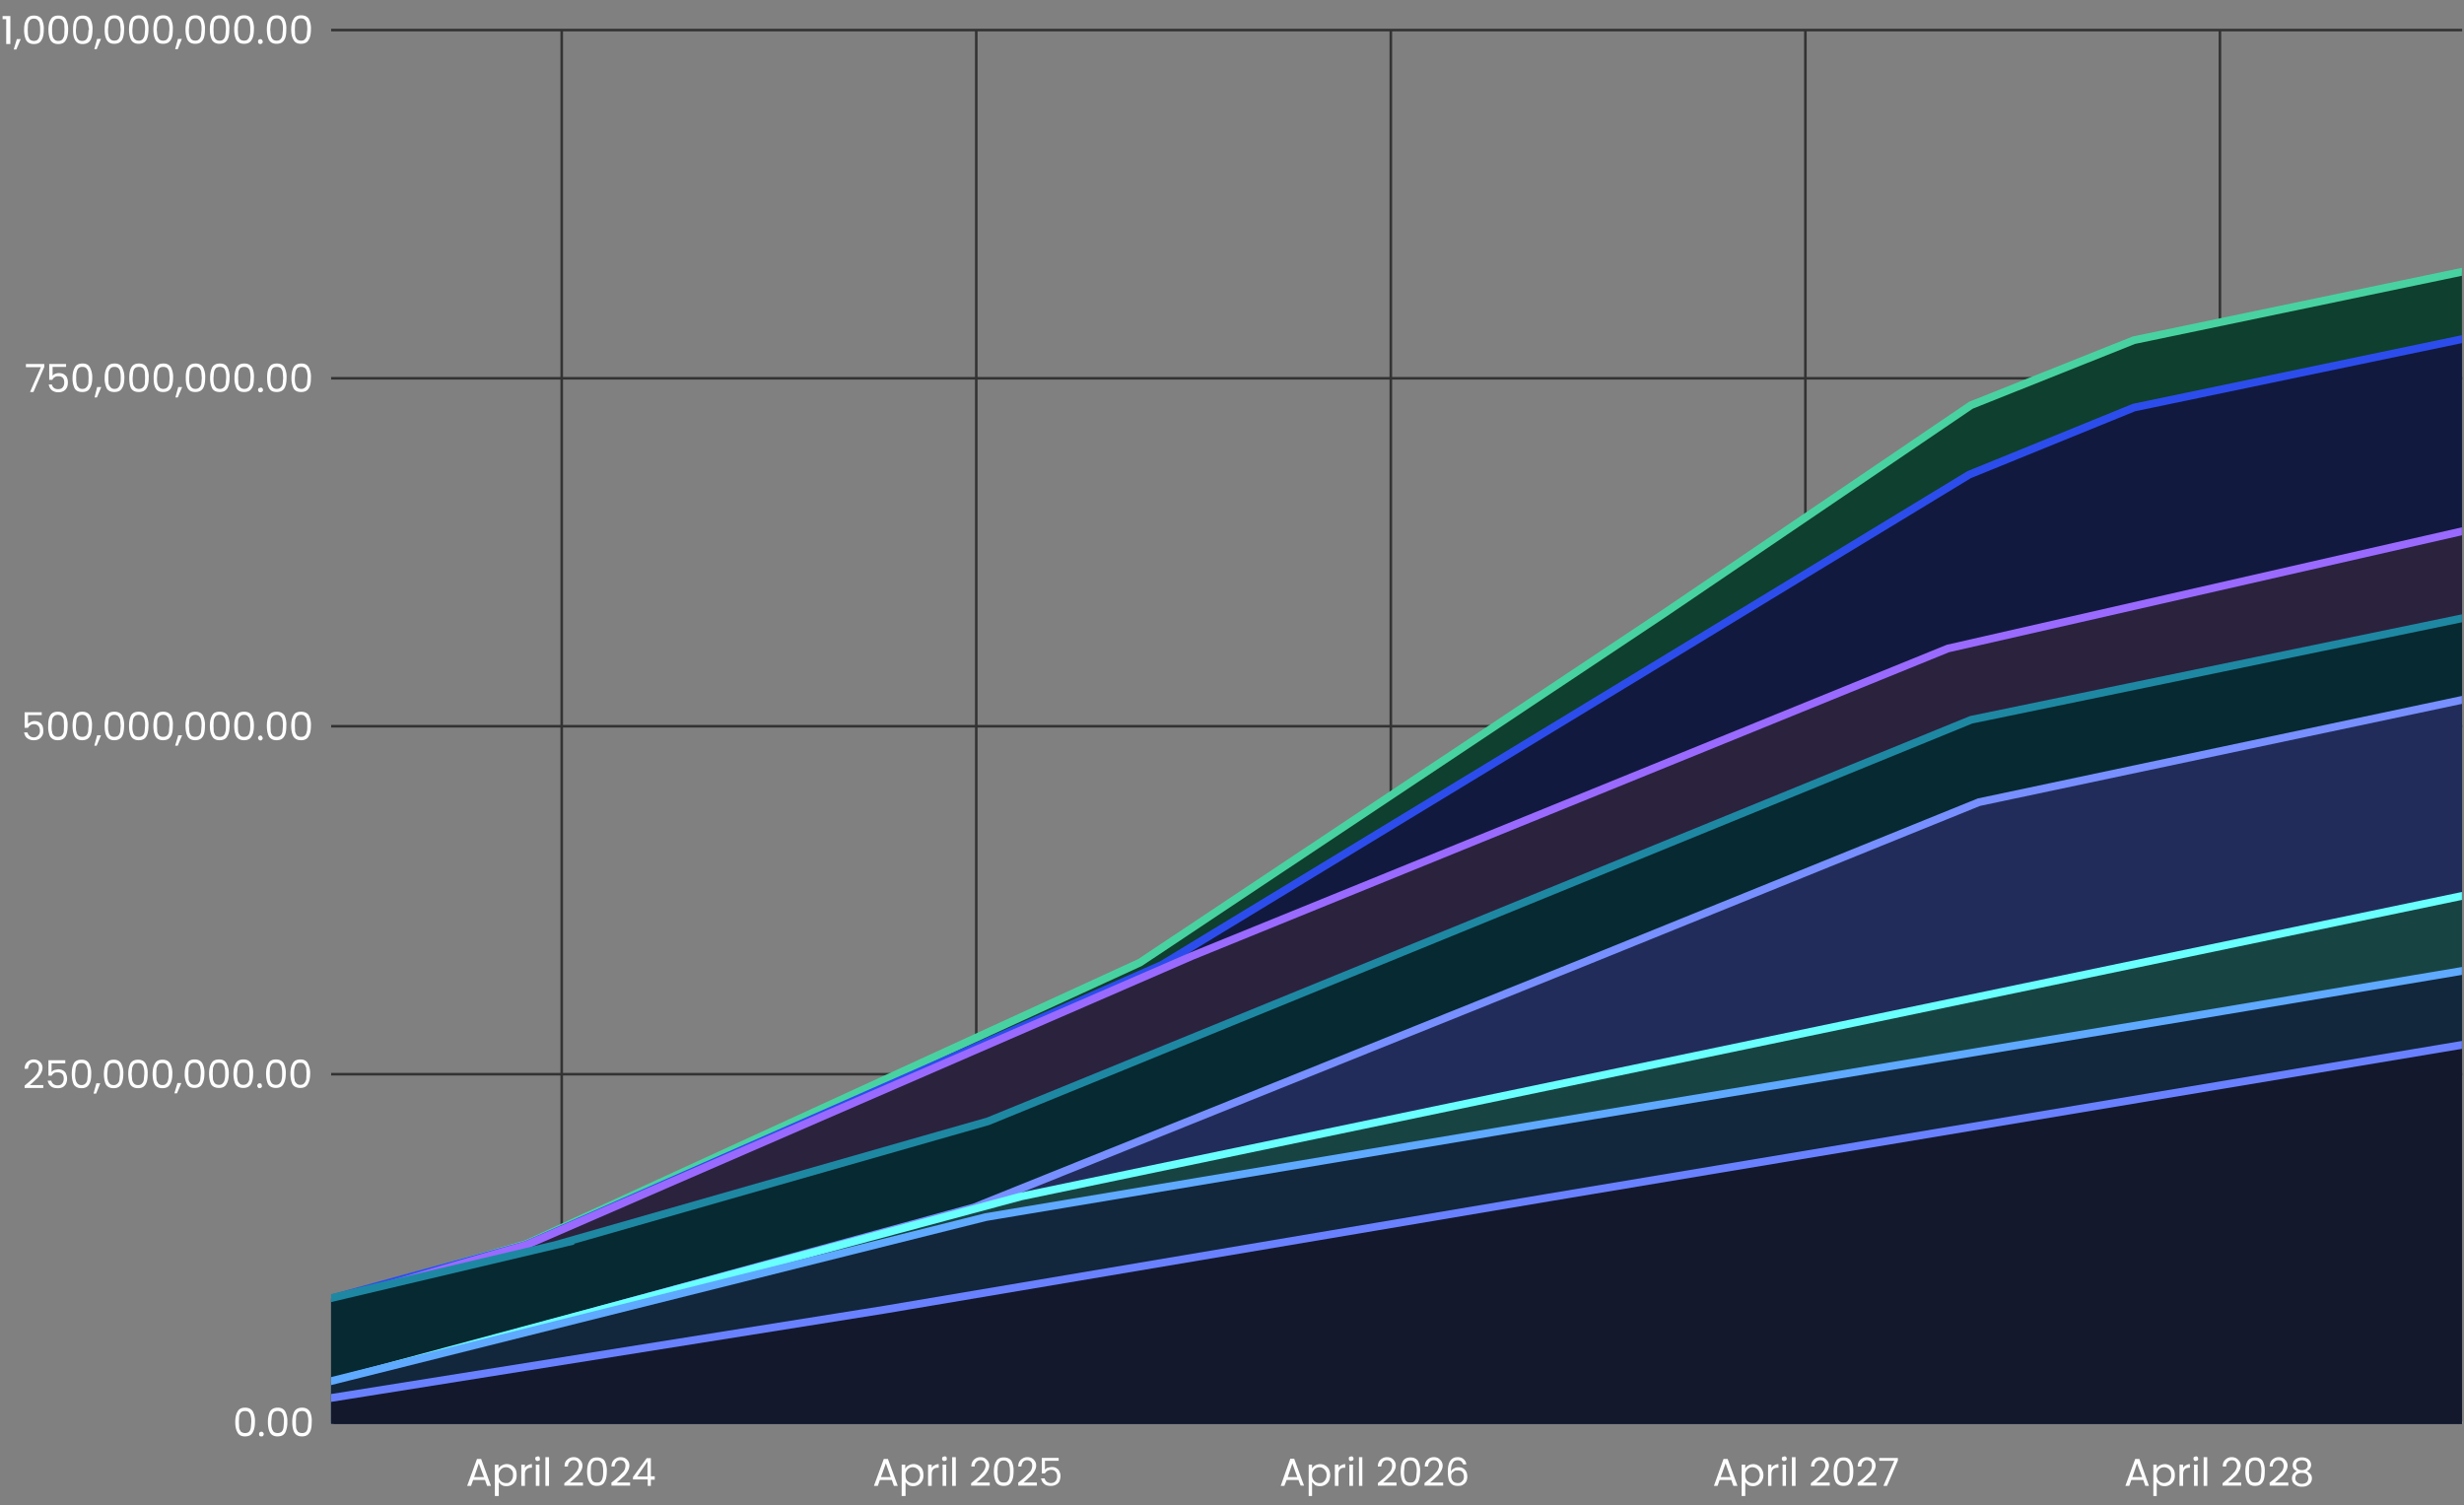
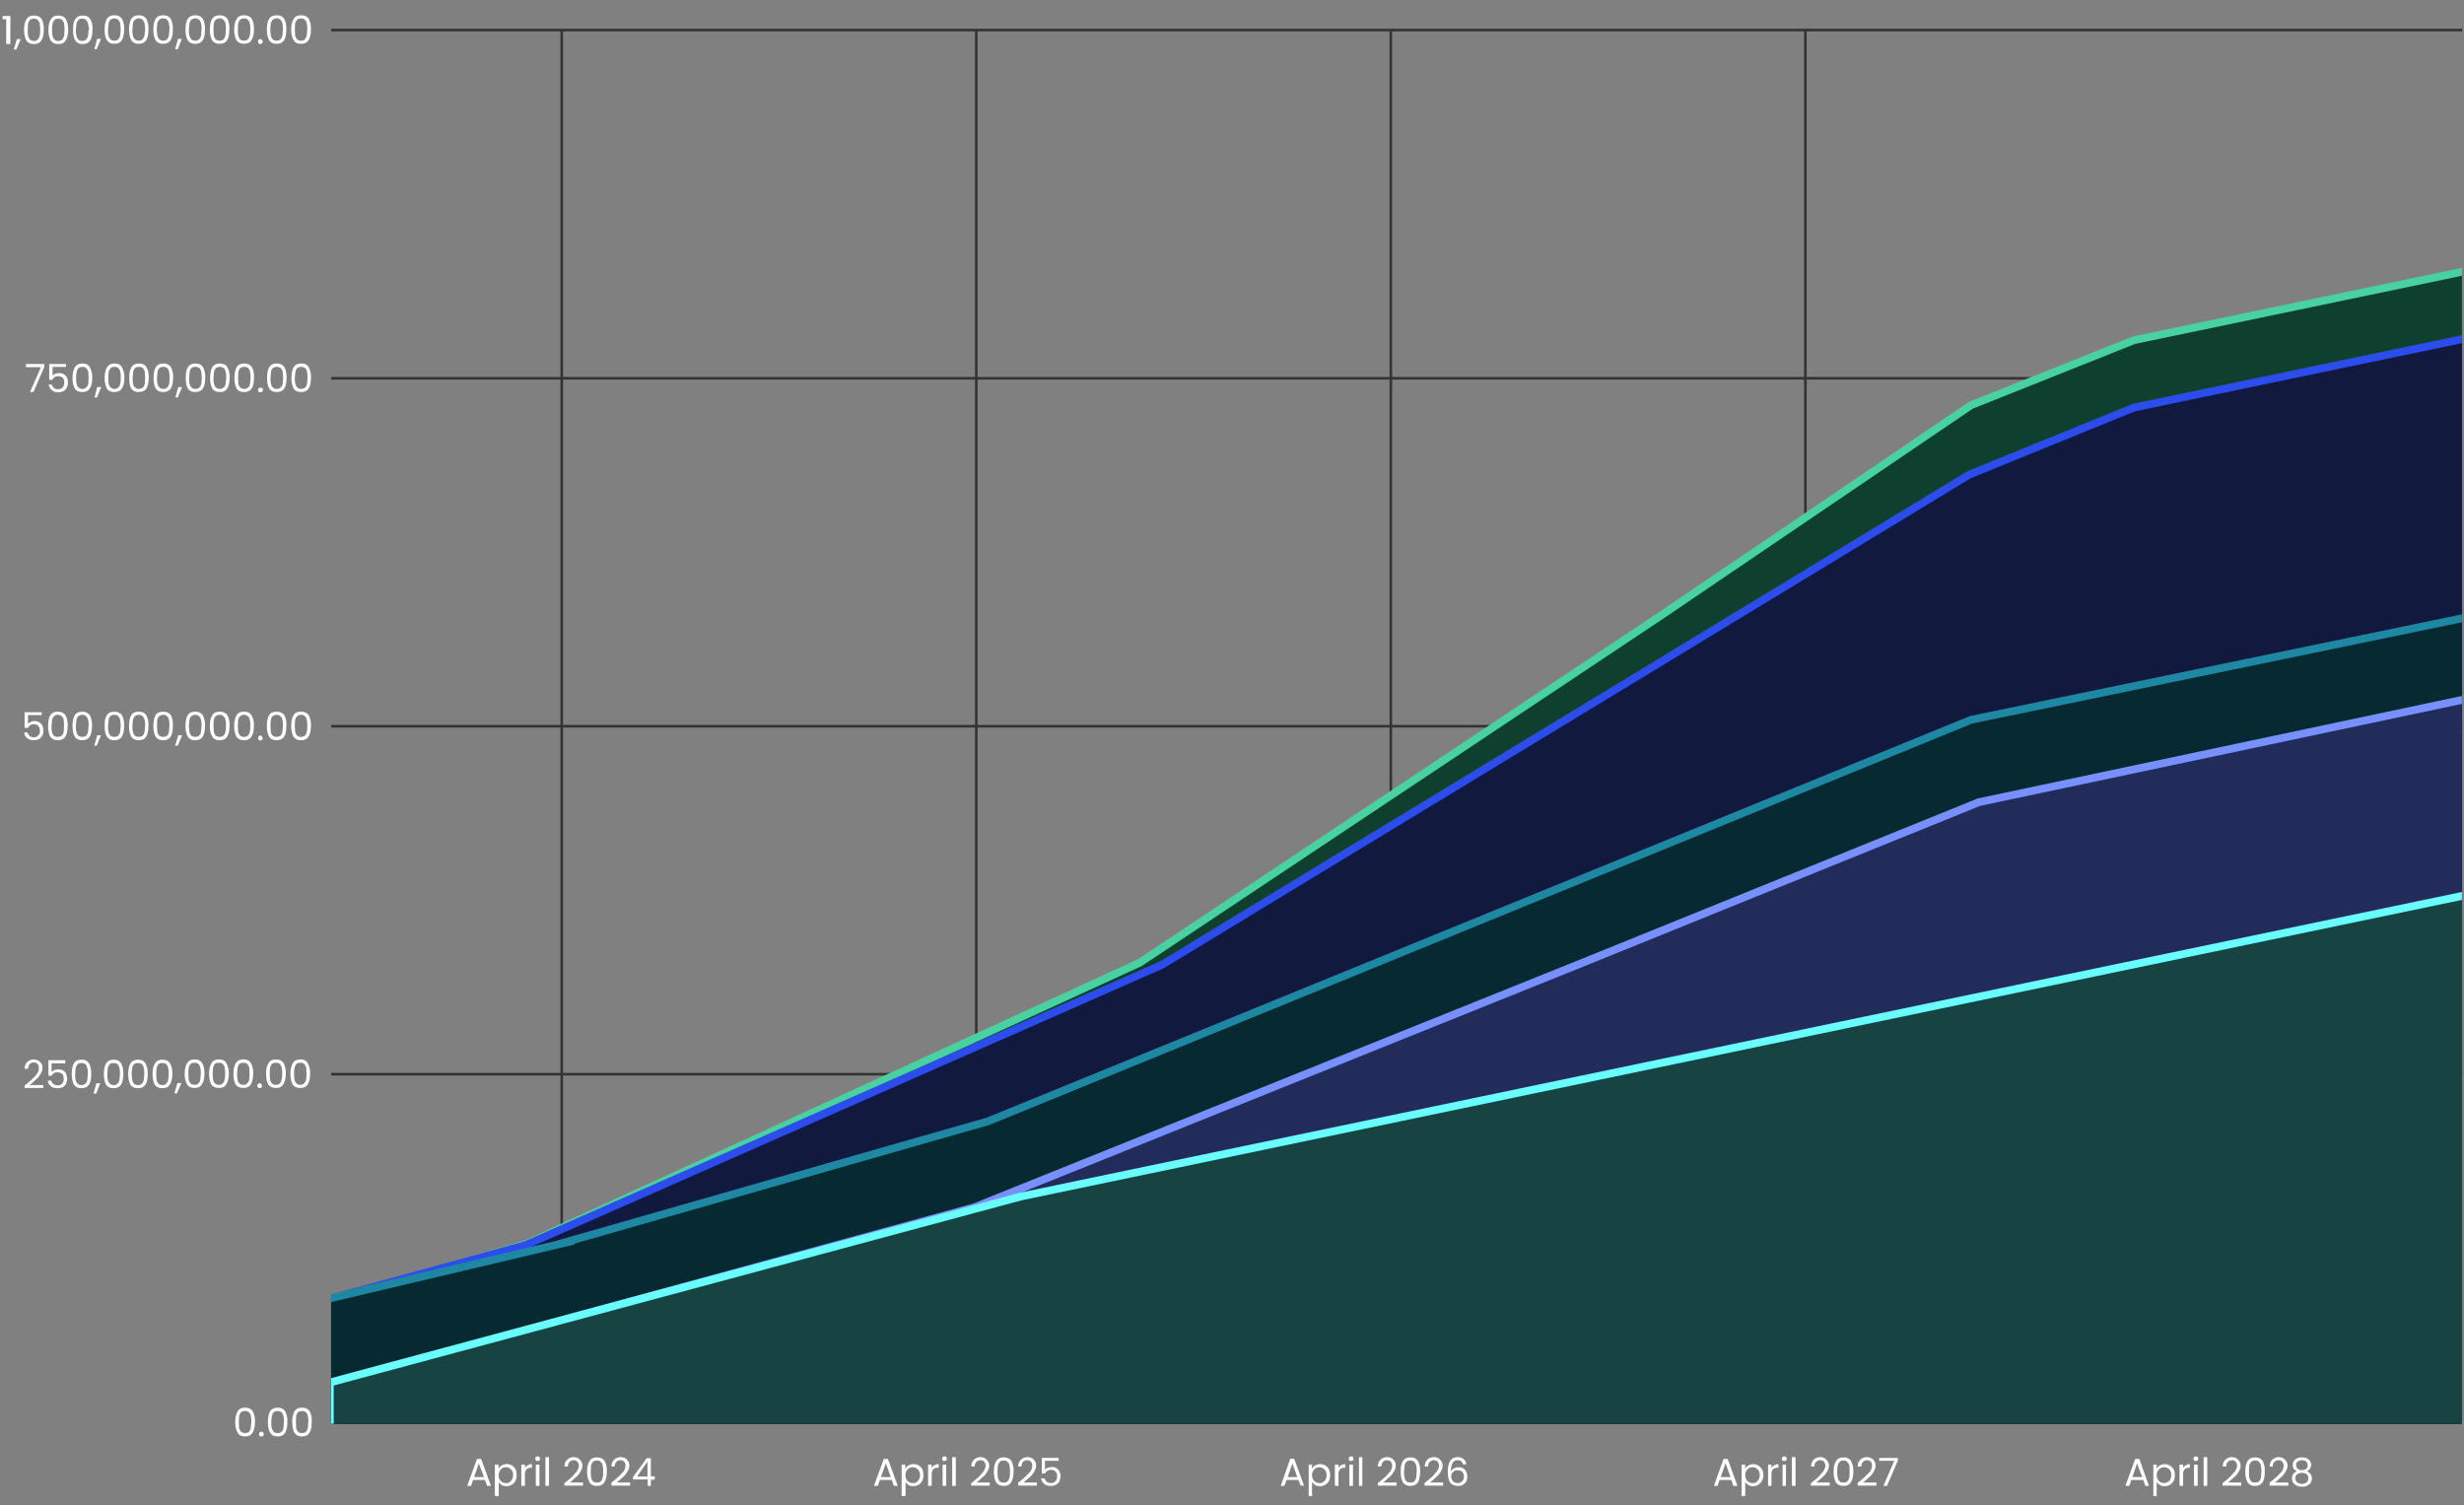
<svg xmlns="http://www.w3.org/2000/svg" width="951" height="581" fill="none">
  <rect width="100%" height="100%" fill="#808080" stroke="none" />
  <path fill="#fff" d="M90.8 548.8c0-1.7.3-3 .9-4 .5-1 1.5-1.5 2.9-1.5s2.4.5 3 1.5a8 8 0 0 1 .8 4c0 1.8-.3 3.1-.9 4.1-.5 1-1.5 1.5-3 1.5-1.3 0-2.3-.5-2.8-1.5-.6-1-.9-2.3-.9-4Zm6.2 0c0-.9 0-1.6-.2-2.2 0-.6-.3-1-.7-1.5-.3-.3-.8-.5-1.5-.5s-1.2.2-1.6.5c-.3.4-.6.9-.7 1.5l-.1 2.2.1 2.3c.1.6.4 1 .7 1.5.4.3 1 .5 1.6.5.7 0 1.2-.2 1.5-.5.4-.4.6-1 .7-1.5l.2-2.3Zm3.9 5.6c-.3 0-.5 0-.7-.2a.9.9 0 0 1-.2-.7c0-.2 0-.5.2-.6.2-.2.4-.3.7-.3.2 0 .5 0 .6.3.2.1.3.4.3.6 0 .3-.1.5-.3.7-.1.2-.4.2-.6.2Zm2.5-5.6c0-1.7.3-3 .8-4 .6-1 1.6-1.5 3-1.5s2.3.5 2.9 1.5a8 8 0 0 1 .8 4 9 9 0 0 1-.8 4.1c-.6 1-1.5 1.5-3 1.5-1.3 0-2.3-.5-2.9-1.5-.5-1-.8-2.3-.8-4Zm6.2 0c0-.9 0-1.6-.2-2.2a3 3 0 0 0-.7-1.5c-.4-.3-.9-.5-1.5-.5-.7 0-1.2.2-1.6.5-.3.4-.6.9-.7 1.5l-.2 2.2c0 1 0 1.7.2 2.3.1.6.4 1 .7 1.5.4.3.9.5 1.6.5.6 0 1.1-.2 1.5-.5.4-.4.6-1 .7-1.5l.2-2.3Zm3.2 0c0-1.7.3-3 .8-4 .6-1 1.6-1.5 3-1.5s2.3.5 3 1.5a8 8 0 0 1 .7 4c0 1.8-.2 3.1-.8 4.1-.6 1-1.5 1.5-3 1.5-1.3 0-2.3-.5-2.9-1.5-.5-1-.8-2.3-.8-4Zm6.2 0c0-.9 0-1.6-.2-2.2 0-.6-.3-1-.7-1.5-.3-.3-.8-.5-1.5-.5s-1.2.2-1.6.5c-.3.4-.6.9-.7 1.5l-.1 2.2.1 2.3c.1.6.4 1 .7 1.5.4.3.9.5 1.6.5.7 0 1.2-.2 1.5-.5.4-.4.6-1 .7-1.5l.2-2.3Z" />
  <path stroke="#fff" stroke-width=".7" d="M127.8 549.1h822.5" />
  <path fill="#fff" d="M187.2 571.2h-4.6l-.8 2.3h-1.5l3.8-10.4h1.6l3.8 10.4H188l-.8-2.3Zm-.4-1.1-2-5.3-1.8 5.3h3.8Zm5.7-3.3c.2-.5.6-.9 1.2-1.2a3.8 3.8 0 0 1 5.3 1.5c.3.7.4 1.4.4 2.3 0 .8-.1 1.5-.5 2.2a3.8 3.8 0 0 1-3.4 2c-.7 0-1.3-.1-1.8-.4-.6-.4-1-.8-1.2-1.2v5.4H191v-12.1h1.4v1.5Zm5.5 2.6c0-.7 0-1.2-.3-1.7-.3-.4-.6-.8-1-1a2.7 2.7 0 0 0-3.8 1 3 3 0 0 0-.4 1.7c0 .6 0 1.1.3 1.6s.6.8 1 1c.5.3 1 .4 1.5.4s1 0 1.3-.3c.5-.3.8-.6 1-1.1.3-.5.4-1 .4-1.6Zm4.6-2.8a2 2 0 0 1 1-1c.5-.3 1-.5 1.7-.5v1.4h-.4c-1.5 0-2.3.9-2.3 2.5v4.5h-1.4v-8.2h1.4v1.3Zm5-2.7c-.3 0-.5 0-.7-.2a.9.9 0 0 1-.3-.7c0-.3 0-.5.3-.7l.6-.2c.3 0 .5 0 .7.2l.2.7c0 .3 0 .5-.2.7l-.7.2Zm.6 1.4v8.2h-1.4v-8.2h1.4Zm3.7-3v11.2h-1.4v-11.1h1.4Zm6 10.1a71 71 0 0 0 3-2.5l1.7-2c.5-.8.8-1.5.8-2.2 0-.6-.2-1.1-.5-1.5-.3-.4-.8-.6-1.5-.6a2 2 0 0 0-1.6.7c-.4.4-.6 1-.6 1.7h-1.3c0-1.2.3-2 1-2.6.6-.6 1.5-1 2.5-1s1.8.3 2.4 1a3 3 0 0 1 1 2.3c0 .8-.3 1.6-.8 2.4-.5.8-1 1.5-1.7 2a44 44 0 0 1-2.4 2.1h5.1v1.2h-7.2v-1Zm8.7-4.4c0-1.8.3-3.1.9-4 .5-1 1.5-1.5 2.9-1.5s2.4.5 3 1.4a8 8 0 0 1 .8 4c0 1.8-.3 3.2-.9 4.1-.5 1-1.5 1.5-3 1.5-1.3 0-2.3-.5-2.8-1.5-.6-1-.9-2.3-.9-4Zm6.2 0c0-1 0-1.6-.2-2.2 0-.7-.3-1.1-.7-1.5-.3-.4-.8-.6-1.5-.6s-1.2.2-1.6.6c-.3.4-.6.8-.7 1.5l-.1 2.2.1 2.2c.2.6.4 1.1.7 1.5.4.4 1 .5 1.6.5.7 0 1.2-.1 1.5-.5.4-.4.6-.9.7-1.5.2-.6.2-1.3.2-2.2Zm3 4.4a71 71 0 0 0 3-2.5l1.9-2a4 4 0 0 0 .7-2.2c0-.6-.1-1.1-.5-1.5-.3-.4-.8-.6-1.5-.6a2 2 0 0 0-1.6.7c-.3.4-.5 1-.6 1.7H236c0-1.2.4-2 1-2.6.7-.6 1.5-1 2.5-1s1.9.3 2.5 1a3 3 0 0 1 .9 2.3c0 .8-.3 1.6-.8 2.4-.5.8-1 1.5-1.7 2a44 44 0 0 1-2.4 2.1h5.2v1.2H236v-1Zm8.5-1.3v-1l5.3-7.3h1.6v7h1.5v1.3h-1.5v2.4H250V571h-5.6Zm5.6-7-4 5.8h4v-5.7Zm94.3 7.1h-4.6l-.8 2.3h-1.5l3.8-10.4h1.6l3.8 10.4H345l-.8-2.3Zm-.4-1.1-1.9-5.3-1.9 5.3h3.8Zm5.7-3.3c.2-.5.6-.9 1.2-1.2a3.8 3.8 0 0 1 5.3 1.5c.3.7.4 1.4.4 2.3 0 .8-.1 1.5-.5 2.2a3.8 3.8 0 0 1-3.4 2c-.7 0-1.3-.1-1.8-.4-.5-.4-1-.8-1.2-1.2v5.4H348v-12.1h1.4v1.5Zm5.6 2.6c0-.7-.2-1.2-.4-1.7-.3-.4-.6-.8-1-1a2.7 2.7 0 0 0-3.8 1 3 3 0 0 0-.4 1.7c0 .6.1 1.1.3 1.6.3.5.6.8 1 1 .5.3 1 .4 1.5.4s1 0 1.4-.3c.4-.3.7-.6 1-1.1.2-.5.4-1 .4-1.6Zm4.5-2.8a2 2 0 0 1 1-1c.5-.3 1-.5 1.7-.5v1.4h-.4c-1.5 0-2.3.9-2.3 2.5v4.5h-1.4v-8.2h1.4v1.3Zm5-2.7c-.3 0-.5 0-.7-.2a.9.9 0 0 1-.3-.7c0-.3.1-.5.3-.7l.6-.2c.3 0 .5 0 .7.2.2.2.2.4.2.7 0 .3 0 .5-.2.7l-.7.2Zm.6 1.4v8.2h-1.4v-8.2h1.4Zm3.7-3v11.2h-1.4v-11.1h1.4Zm6 10.1a71 71 0 0 0 3-2.5l1.7-2c.5-.8.8-1.5.8-2.2 0-.6-.2-1.1-.5-1.5-.3-.4-.8-.6-1.5-.6a2 2 0 0 0-1.6.7c-.4.4-.6 1-.6 1.7h-1.3c0-1.2.4-2 1-2.6.6-.6 1.5-1 2.5-1s1.8.3 2.4 1a3 3 0 0 1 1 2.3c0 .8-.3 1.6-.8 2.4-.5.8-1 1.5-1.7 2a44 44 0 0 1-2.4 2.1h5.1v1.2h-7.2v-1Zm8.7-4.4c0-1.8.3-3.1.9-4 .5-1 1.5-1.5 2.9-1.5s2.4.5 3 1.4a8 8 0 0 1 .8 4c0 1.8-.3 3.2-.9 4.1-.5 1-1.5 1.5-2.9 1.5s-2.4-.5-3-1.5c-.5-1-.8-2.3-.8-4Zm6.2 0c0-1 0-1.6-.2-2.2 0-.7-.3-1.1-.7-1.5-.3-.4-.8-.6-1.5-.6s-1.2.2-1.6.6c-.3.4-.5.8-.7 1.5l-.1 2.2.1 2.2c.2.6.4 1.1.7 1.5.4.4 1 .5 1.6.5.7 0 1.2-.1 1.5-.5.4-.4.6-.9.7-1.5.2-.6.2-1.3.2-2.2Zm3 4.4a71 71 0 0 0 3-2.5l1.9-2a4 4 0 0 0 .7-2.2c0-.6-.1-1.1-.5-1.5-.3-.4-.8-.6-1.5-.6a2 2 0 0 0-1.6.7c-.3.4-.5 1-.6 1.7H393c0-1.2.4-2 1-2.6.7-.6 1.5-1 2.5-1s1.9.3 2.5 1a3 3 0 0 1 .9 2.3c0 .8-.3 1.6-.8 2.4-.5.8-1 1.5-1.7 2a44 44 0 0 1-2.4 2.1h5.2v1.2H393v-1Zm15.8-8.6h-5.3v3.5c.2-.4.6-.6 1-.8l1.5-.3c.8 0 1.5.1 2 .5.5.3 1 .8 1.1 1.3.3.6.4 1.1.4 1.7 0 .8-.2 1.4-.4 2a3 3 0 0 1-1.3 1.3 4 4 0 0 1-2 .5c-1 0-2-.2-2.6-.8-.6-.5-1-1.2-1.2-2.1h1.4c.1.5.4 1 .8 1.3.4.3 1 .5 1.6.5.8 0 1.4-.3 1.8-.7a3 3 0 0 0 .6-2c0-.7-.2-1.3-.6-1.7-.4-.5-1-.7-1.8-.7-.5 0-1 .2-1.4.4-.4.3-.7.6-.9 1h-1.2v-6h6.5v1.1Zm92.5 7.4h-4.5l-.9 2.3h-1.4L498 563h1.5l3.8 10.4H502l-.9-2.3Zm-.4-1.1-1.9-5.3-1.8 5.3h3.7Zm5.7-3.3c.3-.5.7-.9 1.2-1.2.6-.3 1.2-.5 1.9-.5a3.8 3.8 0 0 1 3.4 2 5.4 5.4 0 0 1 0 4.5 3.8 3.8 0 0 1-3.4 2 4 4 0 0 1-1.9-.4l-1.2-1.2v5.4h-1.3v-12.1h1.3v1.5Zm5.6 2.6a3 3 0 0 0-.4-1.7 2.8 2.8 0 0 0-2.4-1.4 2.7 2.7 0 0 0-2.4 1.5c-.3.4-.4 1-.4 1.6 0 .6.1 1.1.4 1.6.3.5.6.8 1 1 .4.3 1 .4 1.4.4.5 0 1 0 1.4-.3.4-.3.8-.6 1-1.1.3-.5.4-1 .4-1.6Zm4.6-2.8c.2-.5.5-.8 1-1 .4-.3 1-.5 1.6-.5v1.4h-.4c-1.5 0-2.2.9-2.2 2.5v4.5h-1.4v-8.2h1.4v1.3Zm4.9-2.7c-.3 0-.5 0-.7-.2a.9.9 0 0 1-.2-.7c0-.3 0-.5.2-.7l.7-.2c.2 0 .5 0 .6.2.2.2.3.4.3.7 0 .3-.1.5-.3.7l-.6.2Zm.7 1.4v8.2h-1.4v-8.2h1.4Zm3.6-3v11.2h-1.3v-11.1h1.3Zm6 10.1a71 71 0 0 0 3-2.5l1.8-2a4 4 0 0 0 .7-2.2c0-.6-.1-1.1-.5-1.5-.3-.4-.8-.6-1.5-.6a2 2 0 0 0-1.6.7c-.3.4-.5 1-.6 1.7h-1.3c0-1.2.4-2 1-2.6.7-.6 1.5-1 2.5-1s1.9.3 2.5 1a3 3 0 0 1 .9 2.3c0 .8-.3 1.6-.8 2.4-.5.8-1 1.5-1.7 2a44 44 0 0 1-2.4 2.1h5.2v1.2h-7.2v-1Zm8.8-4.4c0-1.8.3-3.1.8-4 .6-1 1.6-1.5 3-1.5 1.3 0 2.3.5 2.9 1.4a8 8 0 0 1 .8 4c0 1.8-.3 3.2-.8 4.1-.6 1-1.6 1.5-3 1.5-1.3 0-2.3-.5-2.9-1.5-.5-1-.8-2.3-.8-4Zm6.2 0c0-1 0-1.6-.2-2.2a3 3 0 0 0-.7-1.5 2 2 0 0 0-1.5-.6c-.7 0-1.2.2-1.6.6-.4.4-.6.8-.7 1.5l-.2 2.2c0 .9 0 1.6.2 2.2.1.6.3 1.1.7 1.5.4.4.9.5 1.6.5.6 0 1.1-.1 1.5-.5.3-.4.6-.9.7-1.5l.2-2.2Zm3 4.4a71 71 0 0 0 3-2.5l1.8-2c.5-.8.8-1.5.8-2.2 0-.6-.2-1.1-.5-1.5-.3-.4-.8-.6-1.5-.6a2 2 0 0 0-1.6.7c-.4.4-.6 1-.6 1.7h-1.3c0-1.2.4-2 1-2.6.6-.6 1.5-1 2.5-1s1.8.3 2.4 1a3 3 0 0 1 1 2.3c0 .8-.3 1.6-.8 2.4-.5.8-1 1.5-1.7 2a44 44 0 0 1-2.4 2.1h5.1v1.2h-7.2v-1Zm14.9-7.2c-.3-1-1-1.6-2-1.6s-1.6.3-2 1c-.5.7-.7 1.8-.7 3.4.2-.5.6-1 1.1-1.2.5-.3 1.1-.5 1.8-.5 1 0 1.9.3 2.5 1 .6.6.9 1.5.9 2.6a4 4 0 0 1-.4 1.9 3 3 0 0 1-1.2 1.2c-.5.4-1.2.5-2 .5-1 0-1.8-.2-2.4-.7-.5-.4-1-1-1.2-1.9-.2-.8-.3-1.8-.3-3 0-3.6 1.3-5.5 3.8-5.5 1 0 1.8.3 2.3.8.6.5 1 1.2 1 2h-1.2Zm-2 2.3c-.5 0-1 0-1.3.2l-1 .8a3 3 0 0 0 .4 3.2c.4.4 1 .7 1.9.7.7 0 1.2-.2 1.6-.7.5-.4.7-1 .7-1.7 0-.8-.2-1.4-.6-1.9-.4-.4-1-.6-1.8-.6Zm105.6 3.7h-4.6l-.8 2.3h-1.4l3.7-10.4h1.6l3.8 10.4H669l-.8-2.3Zm-.4-1.1-1.9-5.3-1.9 5.3h3.8Zm5.7-3.3c.3-.5.7-.9 1.2-1.2.5-.3 1.2-.5 1.9-.5a3.8 3.8 0 0 1 3.3 2c.4.7.6 1.4.6 2.3 0 .8-.2 1.5-.6 2.2a3.8 3.8 0 0 1-3.3 2c-.7 0-1.4-.1-1.9-.4-.5-.4-1-.8-1.2-1.2v5.4h-1.4v-12.1h1.4v1.5Zm5.6 2.6c0-.7-.2-1.2-.4-1.7-.3-.4-.6-.8-1-1a2.7 2.7 0 0 0-3.8 1 3 3 0 0 0-.4 1.7c0 .6.1 1.1.4 1.6.2.5.6.8 1 1 .4.3.9.4 1.4.4.5 0 1 0 1.4-.3.4-.3.7-.6 1-1.1.2-.5.4-1 .4-1.6Zm4.5-2.8c.3-.5.6-.8 1-1 .5-.3 1-.5 1.7-.5v1.4h-.4c-1.5 0-2.3.9-2.3 2.5v4.5h-1.3v-8.2h1.3v1.3Zm5-2.7c-.3 0-.5 0-.7-.2a.9.9 0 0 1-.3-.7c0-.3.1-.5.3-.7l.7-.2c.2 0 .4 0 .6.2.2.2.3.4.3.7 0 .3-.1.5-.3.7l-.6.2Zm.6 1.4v8.2H688v-8.2h1.3Zm3.7-3v11.2h-1.4v-11.1h1.4Zm6 10.1a71 71 0 0 0 3-2.5l1.7-2c.5-.8.8-1.5.8-2.2 0-.6-.2-1.1-.5-1.5-.3-.4-.8-.6-1.5-.6a2 2 0 0 0-1.6.7c-.4.4-.6 1-.6 1.7H699c0-1.2.4-2 1-2.6.6-.6 1.5-1 2.5-1s1.8.3 2.4 1a3 3 0 0 1 1 2.3c0 .8-.3 1.6-.8 2.4-.5.8-1 1.5-1.7 2a44 44 0 0 1-2.4 2.1h5.2v1.2h-7.3v-1Zm8.7-4.4c0-1.8.3-3.1.9-4 .5-1 1.5-1.5 3-1.5 1.3 0 2.3.5 2.8 1.4a8 8 0 0 1 .9 4c0 1.8-.3 3.2-.9 4.1-.5 1-1.5 1.5-2.9 1.5s-2.4-.5-3-1.5c-.5-1-.8-2.3-.8-4Zm6.2 0-.1-2.2a3 3 0 0 0-.8-1.5c-.3-.4-.8-.6-1.5-.6s-1.2.2-1.5.6c-.4.4-.6.8-.7 1.5-.2.6-.2 1.3-.2 2.2 0 .9 0 1.6.2 2.2 0 .6.3 1.1.7 1.5.3.4.8.5 1.5.5s1.2-.1 1.5-.5c.4-.4.6-.9.8-1.5l.1-2.2Zm3 4.4a71 71 0 0 0 3-2.5l1.9-2a4 4 0 0 0 .7-2.2c0-.6-.1-1.1-.4-1.5-.3-.4-.9-.6-1.6-.6a2 2 0 0 0-1.5.7c-.4.4-.6 1-.6 1.7H717c0-1.2.4-2 1-2.6.7-.6 1.5-1 2.5-1s1.9.3 2.5 1a3 3 0 0 1 .9 2.3c0 .8-.3 1.6-.8 2.4-.4.8-1 1.5-1.6 2a44 44 0 0 1-2.5 2.1h5.2v1.2H717v-1Zm15.6-8.7-4.2 9.8h-1.4l4.2-9.7h-5.8v-1.1h7.2v1Zm94.7 7.5h-4.6l-.8 2.3h-1.5l3.8-10.4h1.6l3.7 10.4H828l-.8-2.3Zm-.4-1.1-2-5.3-1.8 5.3h3.8Zm5.6-3.3c.3-.5.7-.9 1.2-1.2.6-.3 1.2-.5 2-.5a3.8 3.8 0 0 1 3.3 2c.4.7.5 1.4.5 2.3 0 .8-.1 1.5-.5 2.2a3.8 3.8 0 0 1-3.4 2c-.7 0-1.3-.1-1.8-.4-.6-.4-1-.8-1.3-1.2v5.4h-1.3v-12.1h1.3v1.5Zm5.6 2.6c0-.7-.1-1.2-.3-1.7a2.8 2.8 0 0 0-2.5-1.4 2.7 2.7 0 0 0-2.4 1.5c-.2.4-.4 1-.4 1.6 0 .6.2 1.1.4 1.6.3.5.6.8 1 1a2.8 2.8 0 0 0 2.8 0c.5-.2.8-.5 1-1 .3-.5.4-1 .4-1.6Zm4.6-2.8a2 2 0 0 1 1-1 3 3 0 0 1 1.6-.5v1.4h-.3c-1.6 0-2.3.9-2.3 2.5v4.5h-1.4v-8.2h1.4v1.3Zm5-2.7c-.3 0-.6 0-.7-.2a.9.9 0 0 1-.3-.7c0-.3 0-.5.3-.7l.6-.2c.3 0 .5 0 .6.2.2.2.3.4.3.7 0 .3 0 .5-.3.7l-.6.2Zm.6 1.4v8.2h-1.4v-8.2h1.4Zm3.7-3v11.2h-1.4v-11.1h1.4Zm6 10.1a71 71 0 0 0 2.9-2.5l1.8-2c.5-.8.8-1.5.8-2.2 0-.6-.2-1.1-.5-1.5-.3-.4-.8-.6-1.5-.6a2 2 0 0 0-1.6.7c-.4.4-.6 1-.6 1.7h-1.3c0-1.2.3-2 1-2.6.6-.6 1.4-1 2.4-1s1.9.3 2.5 1a3 3 0 0 1 1 2.3c0 .8-.3 1.6-.8 2.4-.5.8-1 1.5-1.7 2a44 44 0 0 1-2.4 2.1h5.1v1.2h-7.2v-1Zm8.7-4.4c0-1.8.3-3.1.8-4 .6-1 1.6-1.5 3-1.5s2.3.5 2.9 1.4a8 8 0 0 1 .8 4c0 1.8-.2 3.2-.8 4.1-.6 1-1.5 1.5-3 1.5-1.3 0-2.3-.5-2.9-1.5-.5-1-.8-2.3-.8-4Zm6.2 0c0-1 0-1.6-.2-2.2-.1-.7-.3-1.1-.7-1.5-.3-.4-.9-.6-1.5-.6-.7 0-1.2.2-1.6.6-.3.4-.6.8-.7 1.5l-.1 2.2.1 2.2c.1.6.4 1.1.7 1.5.4.4.9.5 1.6.5.6 0 1.2-.1 1.5-.5.4-.4.6-.9.7-1.5l.2-2.2Zm3 4.4a71 71 0 0 0 3-2.5l1.9-2a4 4 0 0 0 .7-2.2c0-.6-.2-1.1-.5-1.5-.3-.4-.8-.6-1.5-.6a2 2 0 0 0-1.6.7c-.4.4-.6 1-.6 1.7H876c0-1.2.4-2 1-2.6.7-.6 1.5-1 2.5-1s1.8.3 2.4 1a3 3 0 0 1 1 2.3c0 .8-.3 1.6-.8 2.4-.5.8-1 1.5-1.7 2a44 44 0 0 1-2.4 2.1h5.2v1.2H876v-1Zm10.8-4.5c-.5-.3-1-.6-1.3-1-.3-.4-.4-1-.4-1.5a2.7 2.7 0 0 1 1.6-2.5 4 4 0 0 1 2-.4 4 4 0 0 1 1.9.4 2.7 2.7 0 0 1 1.1 4 4 4 0 0 1-1.2 1c.6.1 1 .5 1.4 1 .4.4.6 1 .6 1.7a3 3 0 0 1-.5 1.7c-.3.5-.8.8-1.3 1.1-.6.3-1.3.4-2 .4a4 4 0 0 1-2-.4c-.6-.3-1-.6-1.4-1.1a3 3 0 0 1-.5-1.7c0-.7.2-1.3.6-1.8a3 3 0 0 1 1.4-1Zm4-2.4c0-.6-.1-1-.5-1.4-.4-.3-1-.5-1.7-.5-.6 0-1.2.2-1.6.5-.4.3-.6.8-.6 1.4 0 .6.2 1 .6 1.4.4.3 1 .5 1.6.5.7 0 1.3-.2 1.7-.5.4-.4.6-.8.6-1.4Zm-2.2 3a3 3 0 0 0-1.8.5c-.4.3-.7.8-.7 1.5s.2 1.2.7 1.6c.5.4 1 .6 1.8.6s1.4-.2 1.9-.6c.4-.4.6-1 .6-1.6 0-.6-.2-1.2-.6-1.5-.5-.4-1.1-.5-1.9-.5Z" />
-   <path stroke="#333" d="M216.8 549V11.6m160 537.4V11.6m160 537.4V11.6m160 537.4V11.6m160 537.4V11.6" />
+   <path stroke="#333" d="M216.8 549V11.6V11.6m160 537.4V11.6m160 537.4V11.6m160 537.4V11.6" />
  <path fill="#fff" d="M9.5 419a71 71 0 0 0 3-2.6c.7-.6 1.3-1.3 1.8-2a4 4 0 0 0 .7-2.2c0-.6-.1-1.1-.5-1.5-.3-.4-.8-.6-1.5-.6a2 2 0 0 0-1.6.7c-.3.4-.5 1-.6 1.7H9.5c0-1.1.4-2 1-2.6.7-.6 1.5-1 2.5-1s1.9.4 2.5 1a3 3 0 0 1 .9 2.3c0 .8-.3 1.6-.8 2.4-.5.8-1 1.5-1.7 2a44 44 0 0 1-2.4 2.2h5.2v1.1H9.5v-1Zm15.7-8.6h-5.3v3.4c.2-.3.6-.6 1-.8l1.5-.3c.8 0 1.5.2 2 .5s1 .8 1.1 1.3a4.5 4.5 0 0 1 0 3.7 3 3 0 0 1-1.3 1.4 4 4 0 0 1-2 .4c-1 0-2-.2-2.6-.8-.6-.5-1-1.2-1.2-2.1h1.4c.1.5.4 1 .8 1.3.4.3 1 .5 1.6.5.8 0 1.4-.2 1.8-.7.4-.5.6-1.1.6-1.9 0-.8-.2-1.4-.6-1.8-.4-.4-1-.6-1.8-.6-.5 0-1 0-1.4.3-.4.3-.7.6-.9 1h-1.2v-6h6.5v1.2Zm2.5 4c0-1.6.3-3 .8-4 .6-1 1.6-1.4 3-1.4s2.3.5 2.9 1.5a8 8 0 0 1 .8 4c0 1.7-.2 3-.8 4-.6 1-1.5 1.5-3 1.5-1.3 0-2.3-.5-2.9-1.4-.5-1-.8-2.4-.8-4.1Zm6.2 0c0-.8 0-1.5-.2-2.1-.1-.6-.3-1.1-.7-1.5-.4-.4-.9-.5-1.5-.5-.7 0-1.2.1-1.6.5-.3.4-.6.9-.7 1.5l-.2 2.2c0 .9 0 1.6.2 2.2.1.7.4 1.1.7 1.5.4.4.9.6 1.6.6a2 2 0 0 0 1.5-.6c.4-.4.6-.8.7-1.5l.2-2.2Zm4.8 3.7-1.6 4h-1l1.1-4h1.5Zm1.4-3.6c0-1.7.3-3 .8-4 .6-1 1.6-1.5 3-1.5s2.3.5 2.9 1.5a8 8 0 0 1 .8 4c0 1.7-.3 3-.8 4-.6 1-1.5 1.5-3 1.5-1.3 0-2.3-.5-2.9-1.4-.5-1-.8-2.4-.8-4.1Zm6.2 0c0-.9 0-1.6-.2-2.2-.1-.6-.3-1.1-.7-1.5-.4-.4-.9-.5-1.5-.5-.7 0-1.2.1-1.6.5-.3.4-.6.9-.7 1.5l-.2 2.2c0 .9 0 1.6.2 2.2.1.7.4 1.1.7 1.5.4.4.9.6 1.6.6a2 2 0 0 0 1.5-.6c.4-.4.6-.8.7-1.5l.2-2.2Zm3.2 0c0-1.7.3-3 .8-4 .6-1 1.6-1.5 3-1.5s2.3.5 2.9 1.5a8 8 0 0 1 .8 4c0 1.7-.2 3-.8 4-.6 1-1.5 1.5-3 1.5-1.3 0-2.3-.5-2.9-1.4-.5-1-.8-2.4-.8-4.1Zm6.2 0c0-.9 0-1.6-.2-2.2-.1-.6-.3-1.1-.7-1.5-.3-.4-.9-.5-1.5-.5-.7 0-1.2.1-1.6.5-.3.4-.6.9-.7 1.5l-.2 2.2.2 2.2c.1.7.4 1.1.7 1.5.4.4.9.6 1.6.6.6 0 1.2-.2 1.5-.6.4-.4.6-.8.7-1.5l.2-2.2Zm3.2 0c0-1.7.3-3 .9-4 .5-1 1.5-1.5 2.9-1.5s2.4.5 3 1.5a8 8 0 0 1 .8 4c0 1.7-.3 3-.9 4-.5 1-1.5 1.5-2.9 1.5s-2.4-.5-3-1.4c-.5-1-.8-2.4-.8-4.1Zm6.2 0c0-.9 0-1.6-.2-2.2 0-.6-.3-1.1-.7-1.5-.3-.4-.8-.5-1.5-.5s-1.2.1-1.6.5c-.3.4-.5.9-.7 1.5l-.1 2.2.1 2.2c.2.7.4 1.1.7 1.5.4.4 1 .6 1.6.6.7 0 1.2-.2 1.5-.6.4-.4.6-.8.7-1.5.2-.6.2-1.3.2-2.2ZM70 418l-1.7 4h-1l1.2-4H70Zm1.3-3.6c0-1.7.3-3 .9-4 .5-1 1.5-1.5 2.9-1.5s2.4.5 3 1.5a8 8 0 0 1 .8 4c0 1.7-.3 3-.9 4-.5 1-1.5 1.5-3 1.5-1.3 0-2.3-.5-2.8-1.4a8 8 0 0 1-.9-4.1Zm6.2 0c0-.9 0-1.6-.2-2.2 0-.6-.3-1.1-.7-1.5-.3-.4-.8-.5-1.5-.5s-1.2.1-1.6.5c-.3.4-.6.9-.7 1.5l-.1 2.2.1 2.2c.1.7.4 1.1.7 1.5.4.4 1 .6 1.6.6.7 0 1.2-.2 1.5-.6.4-.4.6-.8.7-1.5l.2-2.2Zm3.2 0c0-1.7.3-3 .9-4 .5-1 1.5-1.5 3-1.5 1.3 0 2.3.5 2.8 1.5a8 8 0 0 1 .9 4c0 1.7-.3 3-.9 4-.5 1-1.5 1.5-2.9 1.5s-2.4-.5-3-1.4c-.5-1-.8-2.4-.8-4.1Zm6.2 0c0-.9 0-1.6-.2-2.2 0-.6-.3-1.1-.7-1.5-.3-.4-.8-.5-1.5-.5s-1.2.1-1.6.5c-.3.4-.5.9-.7 1.5l-.1 2.2.1 2.2c.2.7.4 1.1.7 1.5.4.4 1 .6 1.6.6.7 0 1.2-.2 1.5-.6.4-.4.6-.8.7-1.5.2-.6.2-1.3.2-2.2Zm3.2 0c0-1.7.3-3 .9-4 .5-1 1.5-1.5 3-1.5 1.3 0 2.3.5 2.9 1.5a8 8 0 0 1 .8 4c0 1.7-.3 3-.8 4-.6 1-1.6 1.5-3 1.5s-2.4-.5-3-1.4c-.5-1-.8-2.4-.8-4.1Zm6.2 0-.1-2.2c-.1-.6-.4-1.1-.7-1.5-.4-.4-.9-.5-1.6-.5-.7 0-1.2.1-1.5.5-.4.4-.6.9-.7 1.5l-.2 2.2c0 .9 0 1.6.2 2.2 0 .7.3 1.1.7 1.5.3.4.8.6 1.5.6s1.2-.2 1.6-.6c.3-.4.6-.8.7-1.5l.1-2.2Zm4 5.6c-.3 0-.6 0-.7-.3a.9.9 0 0 1-.3-.6c0-.3 0-.5.3-.7.1-.2.4-.3.6-.3.3 0 .5.1.7.3l.2.7c0 .2 0 .5-.2.6a1 1 0 0 1-.7.3Zm2.4-5.6c0-1.7.3-3 .9-4 .5-1 1.5-1.5 2.9-1.5s2.4.5 3 1.5a8 8 0 0 1 .8 4c0 1.7-.3 3-.9 4-.5 1-1.5 1.5-2.9 1.5s-2.4-.5-3-1.4c-.5-1-.8-2.4-.8-4.1Zm6.2 0c0-.9 0-1.6-.2-2.2 0-.6-.3-1.1-.7-1.5-.3-.4-.8-.5-1.5-.5s-1.2.1-1.6.5c-.3.4-.5.9-.7 1.5l-.1 2.2.1 2.2c.2.7.4 1.1.7 1.5.4.4 1 .6 1.6.6.7 0 1.2-.2 1.5-.6.4-.4.6-.8.7-1.5.2-.6.2-1.3.2-2.2Zm3.2 0c0-1.7.3-3 .9-4 .5-1 1.5-1.5 3-1.5 1.3 0 2.3.5 2.8 1.5a8 8 0 0 1 .9 4c0 1.7-.3 3-.9 4-.5 1-1.5 1.5-2.9 1.5s-2.4-.5-3-1.4c-.5-1-.8-2.4-.8-4.1Zm6.2 0-.1-2.2c-.2-.6-.4-1.1-.8-1.5-.3-.4-.8-.5-1.5-.5s-1.2.1-1.5.5c-.4.4-.6.9-.7 1.5-.2.6-.2 1.3-.2 2.2 0 .9 0 1.6.2 2.2 0 .7.3 1.1.7 1.5.3.4.8.6 1.5.6s1.2-.2 1.5-.6c.4-.4.6-.8.8-1.5l.1-2.2Z" />
  <path stroke="#333" d="M127.8 414.6h822.5" />
  <path fill="#fff" d="M16 276h-5.2v3.4c.2-.3.6-.5 1-.7.5-.3 1-.4 1.5-.4.8 0 1.5.2 2 .6.5.3.9.8 1.1 1.3.2.5.3 1.1.3 1.7 0 .7 0 1.4-.4 2a3 3 0 0 1-1.2 1.3 4 4 0 0 1-2 .5 4 4 0 0 1-2.6-.8c-.7-.5-1-1.3-1.2-2.2h1.3c.2.6.4 1 .9 1.4.4.3 1 .5 1.6.5.7 0 1.3-.3 1.7-.8.4-.4.6-1 .6-1.8s-.2-1.4-.6-1.8c-.4-.5-1-.7-1.7-.7-.6 0-1 .1-1.4.4-.4.3-.7.6-.9 1H9.5v-6h6.6v1.1Zm2.6 4.1c0-1.7.2-3 .8-4 .6-1 1.5-1.4 3-1.4 1.3 0 2.3.5 2.9 1.4a8 8 0 0 1 .8 4c0 1.8-.3 3.2-.8 4.1-.6 1-1.6 1.5-3 1.5s-2.3-.5-3-1.5a9 9 0 0 1-.7-4Zm6.1 0-.1-2.2c-.1-.6-.4-1-.7-1.4-.4-.4-.9-.6-1.6-.6-.6 0-1.2.2-1.5.6-.4.3-.6.8-.7 1.4l-.2 2.2c0 1 0 1.7.2 2.3 0 .6.3 1.1.7 1.5.3.3.9.5 1.5.5.7 0 1.2-.2 1.6-.5.3-.4.6-.9.7-1.5l.1-2.3Zm3.3 0c0-1.7.3-3 .8-4 .6-1 1.6-1.4 3-1.4 1.3 0 2.3.5 2.9 1.4a8 8 0 0 1 .8 4c0 1.8-.3 3.2-.8 4.1-.6 1-1.6 1.5-3 1.5-1.3 0-2.3-.5-2.9-1.5-.5-1-.8-2.3-.8-4Zm6.2 0c0-.8 0-1.6-.2-2.2-.1-.6-.4-1-.7-1.4a2 2 0 0 0-1.5-.6c-.7 0-1.2.2-1.6.6-.4.3-.6.8-.7 1.4l-.2 2.2c0 1 0 1.7.2 2.3.1.6.3 1.1.7 1.5.4.3.9.5 1.6.5.6 0 1.1-.2 1.5-.5.3-.4.6-.9.7-1.5l.2-2.3Zm4.8 3.7-1.7 4h-.9l1.1-4H39Zm1.4-3.7c0-1.7.2-3 .8-4 .6-1 1.5-1.4 3-1.4 1.3 0 2.3.5 2.9 1.4a8 8 0 0 1 .8 4c0 1.8-.3 3.2-.8 4.1-.6 1-1.6 1.5-3 1.5s-2.3-.5-2.9-1.5c-.6-1-.8-2.3-.8-4Zm6.2 0-.2-2.2c-.1-.6-.4-1-.7-1.4-.4-.4-.9-.6-1.6-.6-.6 0-1.2.2-1.5.6-.4.3-.6.8-.7 1.4l-.2 2.2c0 1 0 1.7.2 2.3.1.6.3 1.1.7 1.5.3.3.9.5 1.5.5.7 0 1.2-.2 1.6-.5.3-.4.6-.9.7-1.5l.2-2.3Zm3.2 0c0-1.7.3-3 .8-4 .6-1 1.6-1.4 3-1.4s2.3.5 2.9 1.4a8 8 0 0 1 .8 4c0 1.8-.3 3.2-.8 4.1-.6 1-1.5 1.5-3 1.5-1.3 0-2.3-.5-2.9-1.5-.5-1-.8-2.3-.8-4Zm6.2 0c0-.8 0-1.6-.2-2.2-.1-.6-.3-1-.7-1.4a2 2 0 0 0-1.5-.6c-.7 0-1.2.2-1.6.6-.3.3-.6.8-.7 1.4l-.2 2.2c0 1 0 1.7.2 2.3.1.6.4 1.1.7 1.5.4.3.9.5 1.6.5.6 0 1.1-.2 1.5-.5.4-.4.6-.9.7-1.5l.2-2.3Zm3.2 0c0-1.7.3-3 .8-4 .6-1 1.6-1.4 3-1.4s2.3.5 3 1.4a8 8 0 0 1 .7 4c0 1.8-.2 3.2-.8 4.1-.6 1-1.5 1.5-3 1.5-1.3 0-2.3-.5-2.9-1.5-.5-1-.8-2.3-.8-4Zm6.2 0c0-.8 0-1.6-.2-2.2 0-.6-.3-1-.7-1.4-.3-.4-.8-.6-1.5-.6s-1.2.2-1.6.6c-.3.3-.6.8-.7 1.4l-.1 2.2.1 2.3c.1.6.4 1.1.7 1.5.4.3.9.5 1.6.5.7 0 1.2-.2 1.5-.5.4-.4.6-.9.7-1.5l.2-2.3Zm4.9 3.7-1.7 4h-1l1.2-4h1.5Zm1.3-3.7c0-1.7.3-3 .8-4 .6-1 1.6-1.4 3-1.4s2.3.5 2.9 1.4a8 8 0 0 1 .8 4c0 1.8-.2 3.2-.8 4.1-.6 1-1.5 1.5-3 1.5-1.3 0-2.3-.5-2.9-1.5-.5-1-.8-2.3-.8-4Zm6.2 0c0-.8 0-1.6-.2-2.2-.1-.6-.3-1-.7-1.4-.3-.4-.9-.6-1.5-.6-.7 0-1.2.2-1.6.6-.3.3-.6.8-.7 1.4l-.2 2.2.2 2.3c.1.6.4 1.1.7 1.5.4.3.9.5 1.6.5.6 0 1.2-.2 1.5-.5.4-.4.6-.9.7-1.5l.2-2.3Zm3.2 0c0-1.7.3-3 .9-4 .5-1 1.5-1.4 2.9-1.4s2.4.5 3 1.4a8 8 0 0 1 .8 4c0 1.8-.3 3.2-.9 4.1-.5 1-1.5 1.5-3 1.5-1.3 0-2.3-.5-2.8-1.5-.6-1-.9-2.3-.9-4Zm6.2 0c0-.8 0-1.6-.2-2.2 0-.6-.3-1-.7-1.4-.3-.4-.8-.6-1.5-.6s-1.2.2-1.6.6c-.3.3-.5.8-.7 1.4l-.1 2.2.1 2.3c.2.6.4 1.1.7 1.5.4.3 1 .5 1.6.5.7 0 1.2-.2 1.5-.5.4-.4.6-.9.7-1.5.2-.6.2-1.4.2-2.3Zm3.2 0c0-1.7.3-3 .9-4 .5-1 1.5-1.4 3-1.4 1.3 0 2.3.5 2.8 1.4a8 8 0 0 1 .9 4c0 1.8-.3 3.2-.9 4.1-.5 1-1.5 1.5-2.9 1.5s-2.4-.5-3-1.5c-.5-1-.8-2.3-.8-4Zm6.2 0c0-.8 0-1.6-.2-2.2 0-.6-.3-1-.7-1.4-.3-.4-.8-.6-1.5-.6s-1.2.2-1.5.6c-.4.3-.6.8-.8 1.4l-.1 2.2.1 2.3c.2.6.4 1.1.8 1.5.3.3.8.5 1.5.5s1.2-.2 1.5-.5c.4-.4.6-.9.7-1.5.2-.6.2-1.4.2-2.3Zm4 5.7c-.3 0-.6-.1-.7-.3a.9.9 0 0 1-.3-.7c0-.2 0-.4.3-.6.1-.2.4-.3.6-.3.3 0 .5.1.6.3l.3.6c0 .3 0 .5-.3.7-.1.2-.3.3-.6.3Zm2.4-5.7c0-1.7.3-3 .8-4 .6-1 1.6-1.4 3-1.4s2.3.5 3 1.4a8 8 0 0 1 .7 4c0 1.8-.2 3.2-.8 4.1-.6 1-1.5 1.5-3 1.5-1.3 0-2.3-.5-2.9-1.5-.5-1-.8-2.3-.8-4Zm6.2 0c0-.8 0-1.6-.2-2.2 0-.6-.3-1-.7-1.4-.3-.4-.8-.6-1.5-.6s-1.2.2-1.6.6c-.3.3-.6.8-.7 1.4l-.1 2.2.1 2.3c.1.6.4 1.1.7 1.5.4.3.9.5 1.6.5.7 0 1.2-.2 1.5-.5.4-.4.6-.9.7-1.5l.2-2.3Zm3.2 0c0-1.7.3-3 .9-4 .5-1 1.5-1.4 2.9-1.4s2.4.5 3 1.4a8 8 0 0 1 .8 4c0 1.8-.3 3.2-.9 4.1-.5 1-1.5 1.5-2.9 1.5s-2.4-.5-3-1.5c-.5-1-.8-2.3-.8-4Zm6.2 0c0-.8 0-1.6-.2-2.2 0-.6-.3-1-.7-1.4-.3-.4-.8-.6-1.5-.6s-1.2.2-1.6.6c-.3.3-.5.8-.7 1.4l-.1 2.2.1 2.3c.2.6.4 1.1.7 1.5.4.3 1 .5 1.6.5.7 0 1.2-.2 1.5-.5.4-.4.6-.9.7-1.5.2-.6.2-1.4.2-2.3Z" />
  <path stroke="#333" d="M127.8 280.3h822.5" />
  <path fill="#fff" d="m17.1 141.6-4.2 9.7h-1.3l4.2-9.6H10v-1.2h7.1v1Zm8.4 0h-5.2v3.5a2 2 0 0 1 1-.8c.4-.2 1-.3 1.4-.3.9 0 1.6.2 2 .5.6.4 1 .8 1.2 1.4.2.5.3 1 .3 1.7s-.1 1.4-.4 2a3 3 0 0 1-1.2 1.3 4 4 0 0 1-2 .5 4 4 0 0 1-2.6-.8c-.7-.6-1-1.3-1.2-2.2H20c.2.6.4 1 .8 1.3.5.4 1 .5 1.6.5.8 0 1.4-.2 1.8-.7.4-.5.6-1.1.6-1.9 0-.8-.2-1.4-.6-1.8-.4-.4-1-.6-1.7-.6-.6 0-1 .1-1.4.4-.4.2-.7.6-.9 1H19v-6.1h6.5v1.2Zm2.5 4.2c0-1.7.3-3 .9-4 .5-1 1.5-1.5 3-1.5 1.3 0 2.3.5 2.8 1.5a8 8 0 0 1 .9 4c0 1.8-.3 3.1-.9 4-.5 1-1.5 1.5-2.9 1.5s-2.4-.4-3-1.4a9 9 0 0 1-.8-4.1Zm6.2 0-.1-2.2c-.2-.6-.4-1.1-.8-1.5-.3-.3-.8-.5-1.5-.5s-1.2.2-1.5.5c-.4.4-.6.9-.7 1.5-.2.6-.2 1.3-.2 2.2 0 .9 0 1.7.2 2.3 0 .6.3 1 .7 1.4.3.4.8.6 1.5.6s1.2-.2 1.5-.6c.4-.3.6-.8.8-1.4l.1-2.3Zm4.9 3.6-1.7 4h-.9l1-4h1.6Zm1.3-3.6c0-1.7.3-3 .9-4 .5-1 1.5-1.5 3-1.5 1.3 0 2.3.5 2.8 1.5a8 8 0 0 1 .9 4c0 1.8-.3 3.1-.9 4-.5 1-1.5 1.5-2.9 1.5s-2.4-.4-3-1.4a9 9 0 0 1-.8-4.1Zm6.2 0c0-.9 0-1.6-.2-2.2 0-.6-.3-1.1-.7-1.5-.3-.3-.8-.5-1.5-.5s-1.2.2-1.5.5c-.4.4-.6.9-.8 1.5l-.1 2.2.1 2.3c.2.6.4 1 .8 1.4.3.4.8.6 1.5.6s1.2-.2 1.5-.6c.4-.3.6-.8.7-1.4.2-.6.2-1.4.2-2.3Zm3.3 0c0-1.7.2-3 .8-4 .6-1 1.5-1.5 3-1.5 1.3 0 2.3.5 2.9 1.5a8 8 0 0 1 .8 4c0 1.8-.3 3.1-.8 4-.6 1-1.6 1.5-3 1.5s-2.3-.4-3-1.4c-.5-1-.7-2.3-.7-4.1Zm6.1 0-.1-2.2c-.1-.6-.4-1.1-.7-1.5-.4-.3-.9-.5-1.6-.5-.6 0-1.2.2-1.5.5-.4.4-.6.9-.7 1.5l-.2 2.2c0 .9 0 1.7.2 2.3 0 .6.3 1 .7 1.4.3.4.9.6 1.5.6.7 0 1.2-.2 1.6-.6.3-.3.6-.8.7-1.4l.1-2.3Zm3.3 0c0-1.7.2-3 .8-4 .6-1 1.5-1.5 3-1.5 1.3 0 2.3.5 2.9 1.5a8 8 0 0 1 .8 4c0 1.8-.3 3.1-.8 4-.6 1-1.6 1.5-3 1.5s-2.3-.4-2.9-1.4c-.6-1-.8-2.3-.8-4.1Zm6.2 0-.2-2.2c-.1-.6-.4-1.1-.7-1.5-.4-.3-.9-.5-1.6-.5-.6 0-1.2.2-1.5.5-.4.4-.6.9-.7 1.5l-.2 2.2c0 .9 0 1.7.2 2.3.1.6.3 1 .7 1.4.3.4.9.6 1.5.6.7 0 1.2-.2 1.6-.6.3-.3.6-.8.7-1.4l.2-2.3Zm4.8 3.6-1.7 4h-.9l1.1-4h1.5Zm1.4-3.6c0-1.7.2-3 .8-4 .6-1 1.5-1.5 3-1.5 1.3 0 2.3.5 2.9 1.5a8 8 0 0 1 .8 4c0 1.8-.3 3.1-.8 4-.6 1-1.6 1.5-3 1.5s-2.3-.4-2.9-1.4c-.6-1-.8-2.3-.8-4.1Zm6.2 0-.2-2.2c-.1-.6-.4-1.1-.7-1.5-.4-.3-.9-.5-1.6-.5-.6 0-1.2.2-1.5.5-.4.4-.6.9-.7 1.5l-.2 2.2c0 .9 0 1.7.2 2.3.1.6.3 1 .7 1.4.3.4.9.6 1.5.6.7 0 1.2-.2 1.6-.6.3-.3.6-.8.7-1.4l.2-2.3Zm3.2 0c0-1.7.3-3 .8-4 .6-1 1.6-1.5 3-1.5s2.3.5 2.9 1.5a8 8 0 0 1 .8 4c0 1.8-.3 3.1-.8 4-.6 1-1.5 1.5-3 1.5-1.3 0-2.3-.4-2.9-1.4a9 9 0 0 1-.8-4.1Zm6.2 0c0-.9 0-1.6-.2-2.2-.1-.6-.3-1.1-.7-1.5-.4-.3-.9-.5-1.5-.5-.7 0-1.2.2-1.6.5-.3.4-.6.9-.7 1.5l-.2 2.2c0 .9 0 1.7.2 2.3.1.6.4 1 .7 1.4.4.4.9.6 1.6.6a2 2 0 0 0 1.5-.6c.4-.3.6-.8.7-1.4l.2-2.3Zm3.2 0c0-1.7.3-3 .8-4 .6-1 1.6-1.5 3-1.5s2.3.5 3 1.5a8 8 0 0 1 .7 4c0 1.8-.2 3.1-.8 4-.6 1-1.5 1.5-3 1.5-1.3 0-2.3-.4-2.9-1.4a9 9 0 0 1-.8-4.1Zm6.2 0c0-.9 0-1.6-.2-2.2 0-.6-.3-1.1-.7-1.5-.3-.3-.8-.5-1.5-.5s-1.2.2-1.6.5c-.3.4-.6.9-.7 1.5l-.1 2.2.1 2.3c.1.6.4 1 .7 1.4.4.4.9.6 1.6.6.7 0 1.2-.2 1.5-.6.4-.3.6-.8.7-1.4l.2-2.3Zm3.9 5.6c-.3 0-.5 0-.7-.2a.9.9 0 0 1-.3-.7c0-.3.1-.5.3-.7l.7-.2c.2 0 .4 0 .6.2.2.2.3.4.3.7 0 .3-.1.5-.3.7l-.6.2Zm2.5-5.6c0-1.7.2-3 .8-4 .6-1 1.5-1.5 3-1.5 1.3 0 2.3.5 2.9 1.5a8 8 0 0 1 .8 4c0 1.8-.3 3.1-.8 4-.6 1-1.6 1.5-3 1.5s-2.3-.4-2.9-1.4c-.6-1-.8-2.3-.8-4.1Zm6.2 0-.2-2.2c-.1-.6-.4-1.1-.7-1.5-.4-.3-.9-.5-1.6-.5-.6 0-1.2.2-1.5.5-.4.4-.6.9-.7 1.5l-.2 2.2c0 .9 0 1.7.2 2.3.1.6.3 1 .7 1.4.3.4.9.6 1.5.6.7 0 1.2-.2 1.6-.6.3-.3.6-.8.7-1.4l.2-2.3Zm3.2 0c0-1.7.3-3 .8-4 .6-1 1.6-1.5 3-1.5s2.3.5 2.9 1.5a8 8 0 0 1 .8 4c0 1.8-.2 3.1-.8 4-.6 1-1.5 1.5-3 1.5-1.3 0-2.3-.4-2.9-1.4a9 9 0 0 1-.8-4.1Zm6.2 0c0-.9 0-1.6-.2-2.2-.1-.6-.3-1.1-.7-1.5-.4-.3-.9-.5-1.5-.5-.7 0-1.2.2-1.6.5-.3.4-.6.9-.7 1.5l-.2 2.2c0 .9 0 1.7.2 2.3.1.6.4 1 .7 1.4.4.4.9.6 1.6.6a2 2 0 0 0 1.5-.6c.4-.3.6-.8.7-1.4l.2-2.3Z" />
  <path stroke="#333" d="M127.8 146h822.5" />
  <path fill="#fff" d="M1 7.4V6.2h3V17H2.4V7.4H1.1Zm7 7.7-1.7 4h-1l1.2-4H8Zm1.3-3.6c0-1.8.3-3.1.9-4 .5-1 1.5-1.5 2.9-1.5s2.4.5 3 1.4a8 8 0 0 1 .8 4c0 1.8-.3 3.2-.9 4.1-.5 1-1.5 1.5-2.9 1.5s-2.4-.5-3-1.5c-.5-1-.8-2.3-.8-4Zm6.2 0c0-.9 0-1.6-.2-2.2 0-.7-.3-1.1-.7-1.5-.3-.4-.8-.6-1.5-.6s-1.2.2-1.6.6c-.3.4-.5.9-.7 1.5l-.1 2.2.1 2.2c.2.6.4 1.1.7 1.5.4.4 1 .6 1.6.6.7 0 1.2-.2 1.5-.6.4-.4.6-.9.7-1.5.2-.6.2-1.3.2-2.2Zm3.2 0c0-1.8.3-3.1.9-4 .5-1 1.5-1.5 3-1.5 1.3 0 2.3.5 2.8 1.4a8 8 0 0 1 .9 4c0 1.8-.3 3.2-.9 4.1-.5 1-1.5 1.5-2.9 1.5s-2.4-.5-3-1.5c-.5-1-.8-2.3-.8-4Zm6.2 0-.1-2.2c-.2-.7-.4-1.1-.7-1.5-.4-.4-1-.6-1.6-.6-.7 0-1.2.2-1.5.6-.4.4-.6.9-.7 1.5-.2.6-.2 1.3-.2 2.2 0 .9 0 1.6.2 2.2 0 .6.3 1.1.7 1.5.3.4.8.6 1.5.6s1.2-.2 1.6-.6c.3-.4.5-.9.7-1.5l.1-2.2Zm3.3 0c0-1.8.2-3.1.8-4 .6-1 1.5-1.5 3-1.5 1.3 0 2.3.5 2.9 1.4a8 8 0 0 1 .8 4c0 1.8-.3 3.2-.8 4.1-.6 1-1.6 1.5-3 1.5s-2.3-.5-2.9-1.5c-.6-1-.8-2.3-.8-4Zm6.2 0L34 9.3a3 3 0 0 0-.7-1.5c-.4-.4-.9-.6-1.6-.6-.6 0-1.2.2-1.5.6-.4.4-.6.9-.7 1.5l-.2 2.2c0 .9 0 1.6.2 2.2.1.6.3 1.1.7 1.5.3.4.9.6 1.5.6.7 0 1.2-.2 1.6-.6.3-.4.6-.9.7-1.5l.2-2.2ZM39 15l-1.7 4h-.9l1.1-4H39Zm1.4-3.6c0-1.8.2-3.1.8-4 .6-1 1.5-1.5 3-1.5 1.3 0 2.3.5 2.9 1.4a8 8 0 0 1 .8 4c0 1.8-.3 3.2-.8 4.1-.6 1-1.6 1.5-3 1.5s-2.3-.5-2.9-1.5c-.6-1-.8-2.3-.8-4Zm6.2 0-.2-2.2a3 3 0 0 0-.7-1.5c-.4-.4-.9-.6-1.6-.6-.6 0-1.2.2-1.5.6-.4.4-.6.9-.7 1.5l-.2 2.2c0 .9 0 1.6.2 2.2 0 .6.3 1.1.7 1.5.3.4.9.6 1.5.6.7 0 1.2-.2 1.6-.6.3-.4.6-.9.7-1.5l.2-2.2Zm3.2 0c0-1.8.3-3.1.8-4 .6-1 1.6-1.5 3-1.5 1.3 0 2.3.5 2.9 1.4a8 8 0 0 1 .8 4c0 1.8-.3 3.2-.8 4.1-.6 1-1.6 1.5-3 1.5-1.3 0-2.3-.5-2.9-1.5-.5-1-.8-2.3-.8-4Zm6.2 0c0-.9 0-1.6-.2-2.2a3 3 0 0 0-.7-1.5 2 2 0 0 0-1.5-.6c-.7 0-1.2.2-1.6.6-.4.4-.6.9-.7 1.5l-.2 2.2c0 .9 0 1.6.2 2.2.1.6.3 1.1.7 1.5.4.4.9.6 1.6.6a2 2 0 0 0 1.5-.6c.3-.4.6-.9.7-1.5l.2-2.2Zm3.2 0c0-1.8.3-3.1.8-4 .6-1 1.6-1.5 3-1.5s2.3.5 2.9 1.4a8 8 0 0 1 .8 4c0 1.8-.2 3.2-.8 4.1-.6 1-1.5 1.5-3 1.5-1.3 0-2.3-.5-2.9-1.5-.5-1-.8-2.3-.8-4Zm6.2 0c0-.9 0-1.6-.2-2.2-.1-.7-.3-1.1-.7-1.5-.3-.4-.9-.6-1.5-.6-.7 0-1.2.2-1.6.6-.3.4-.6.9-.7 1.5l-.2 2.2.2 2.2c.1.6.4 1.1.7 1.5.4.4.9.6 1.6.6.6 0 1.2-.2 1.5-.6.4-.4.6-.9.7-1.5l.2-2.2Zm4.8 3.6-1.6 4h-1l1.1-4h1.5Zm1.4-3.6c0-1.8.3-3.1.8-4 .6-1 1.6-1.5 3-1.5s2.3.5 2.9 1.4a8 8 0 0 1 .8 4c0 1.8-.2 3.2-.8 4.1-.6 1-1.5 1.5-3 1.5-1.3 0-2.3-.5-2.9-1.5-.5-1-.8-2.3-.8-4Zm6.2 0c0-.9 0-1.6-.2-2.2-.1-.7-.3-1.1-.7-1.5a2 2 0 0 0-1.5-.6c-.7 0-1.2.2-1.6.6-.3.4-.6.9-.7 1.5l-.2 2.2c0 .9 0 1.6.2 2.2.1.6.4 1.1.7 1.5.4.4.9.6 1.6.6a2 2 0 0 0 1.5-.6c.4-.4.6-.9.7-1.5l.2-2.2Zm3.2 0c0-1.8.3-3.1.8-4 .6-1 1.6-1.5 3-1.5s2.3.5 3 1.4a8 8 0 0 1 .7 4c0 1.8-.2 3.2-.8 4.1-.6 1-1.5 1.5-3 1.5-1.3 0-2.3-.5-2.9-1.5-.5-1-.8-2.3-.8-4Zm6.2 0c0-.9 0-1.6-.2-2.2 0-.7-.3-1.1-.7-1.5-.3-.4-.8-.6-1.5-.6s-1.2.2-1.6.6c-.3.4-.6.9-.7 1.5l-.1 2.2.1 2.2c.1.6.4 1.1.7 1.5.4.4.9.6 1.6.6.7 0 1.2-.2 1.5-.6.4-.4.6-.9.7-1.5l.2-2.2Zm3.2 0c0-1.8.3-3.1.9-4 .5-1 1.5-1.5 2.9-1.5s2.4.5 3 1.4a8 8 0 0 1 .8 4c0 1.8-.3 3.2-.9 4.1-.5 1-1.5 1.5-2.9 1.5s-2.4-.5-3-1.5c-.5-1-.8-2.3-.8-4Zm6.2 0c0-.9 0-1.6-.2-2.2 0-.7-.3-1.1-.7-1.5-.3-.4-.8-.6-1.5-.6s-1.2.2-1.6.6c-.3.4-.5.9-.7 1.5l-.1 2.2.1 2.2c.2.6.4 1.1.7 1.5.4.4 1 .6 1.6.6.7 0 1.2-.2 1.5-.6.4-.4.6-.9.7-1.5.2-.6.2-1.3.2-2.2Zm3.9 5.6a1 1 0 0 1-.7-.3.9.9 0 0 1-.2-.6c0-.3 0-.5.2-.7.2-.2.4-.3.7-.3.3 0 .5.1.6.3.2.2.3.4.3.7 0 .2 0 .4-.3.6-.1.2-.3.3-.6.3Zm2.5-5.6c0-1.8.3-3.1.8-4 .6-1 1.6-1.5 3-1.5s2.3.5 2.9 1.4a8 8 0 0 1 .8 4c0 1.8-.2 3.2-.8 4.1-.6 1-1.5 1.5-3 1.5-1.3 0-2.3-.5-2.9-1.5-.5-1-.8-2.3-.8-4Zm6.2 0c0-.9 0-1.6-.2-2.2-.1-.7-.3-1.1-.7-1.5-.3-.4-.9-.6-1.5-.6-.7 0-1.2.2-1.6.6-.3.4-.6.9-.7 1.5l-.2 2.2.2 2.2c.1.6.4 1.1.7 1.5.4.4.9.6 1.6.6.6 0 1.2-.2 1.5-.6.4-.4.6-.9.7-1.5l.2-2.2Zm3.2 0c0-1.8.3-3.1.9-4 .5-1 1.5-1.5 2.9-1.5s2.4.5 3 1.4a8 8 0 0 1 .8 4c0 1.8-.3 3.2-.9 4.1-.5 1-1.5 1.5-3 1.5-1.3 0-2.3-.5-2.8-1.5-.6-1-.9-2.3-.9-4Zm6.2 0c0-.9 0-1.6-.2-2.2 0-.7-.3-1.1-.7-1.5-.3-.4-.8-.6-1.5-.6s-1.2.2-1.6.6c-.3.4-.6.9-.7 1.5l-.1 2.2.1 2.2c.1.6.4 1.1.7 1.5.4.4 1 .6 1.6.6.7 0 1.2-.2 1.5-.6.4-.4.6-.9.7-1.5l.2-2.2Z" />
  <path stroke="#333" d="M127.8 11.6h822.5" />
  <g stroke-width="3" clip-path="url(#a)">
    <path fill="#0F3F2E" stroke="#49D2A1" d="m203 480.2-75.5 21.5v146.1h830.4V103.3l-134.3 28-62.9 25.1L641.9 237 440 371.5 203 480.2Z" />
    <path fill="#12193F" stroke="#2C4DEC" d="m203 480.5-75.9 20.9v139.8l844.2-7.1V126.5l-147.7 30.8-63.6 25.9-311.6 189.2L203 480.5Z" />
-     <path fill="#2B223E" stroke="#9A6AFF" d="m203.2 480.5-79.3 23v123.1h839.7V202l-211.8 48.3L460 369 203.2 480.5Z" />
    <path fill="#072931" stroke="#1E88A3" d="m217.5 479.8-96 22.7v166.2H963V236l-202.2 41.8-379.5 155-20 5.7-144 41.2Z" />
    <path fill="#222C5B" stroke="#788FFF" d="m376 466-253 69.3v89.4h842V267l-201.2 42.6L610 371.9 376 466Z" />
    <path fill="#174443" stroke="#69FFFC" d="m394 461.8-266.7 71.8v73.6h836.3V343L394 461.8Z" />
-     <path fill="#12263C" stroke="#5FA9FF" d="M380.3 469.8 124 534l3.3 49.1h892.3v-220l-169.8 28.5L597 433.5l-216.8 36.3Z" />
-     <path fill="#14182D" stroke="#6A81FF" d="M341.3 505.5 125 540l3 21.6h833.5V401.4l-363.8 60.8-256.4 43.3Z" />
  </g>
  <defs>
    <clipPath id="a">
      <path fill="#fff" d="M127.8 12.1h822.4v537.4H127.8z" />
    </clipPath>
  </defs>
</svg>